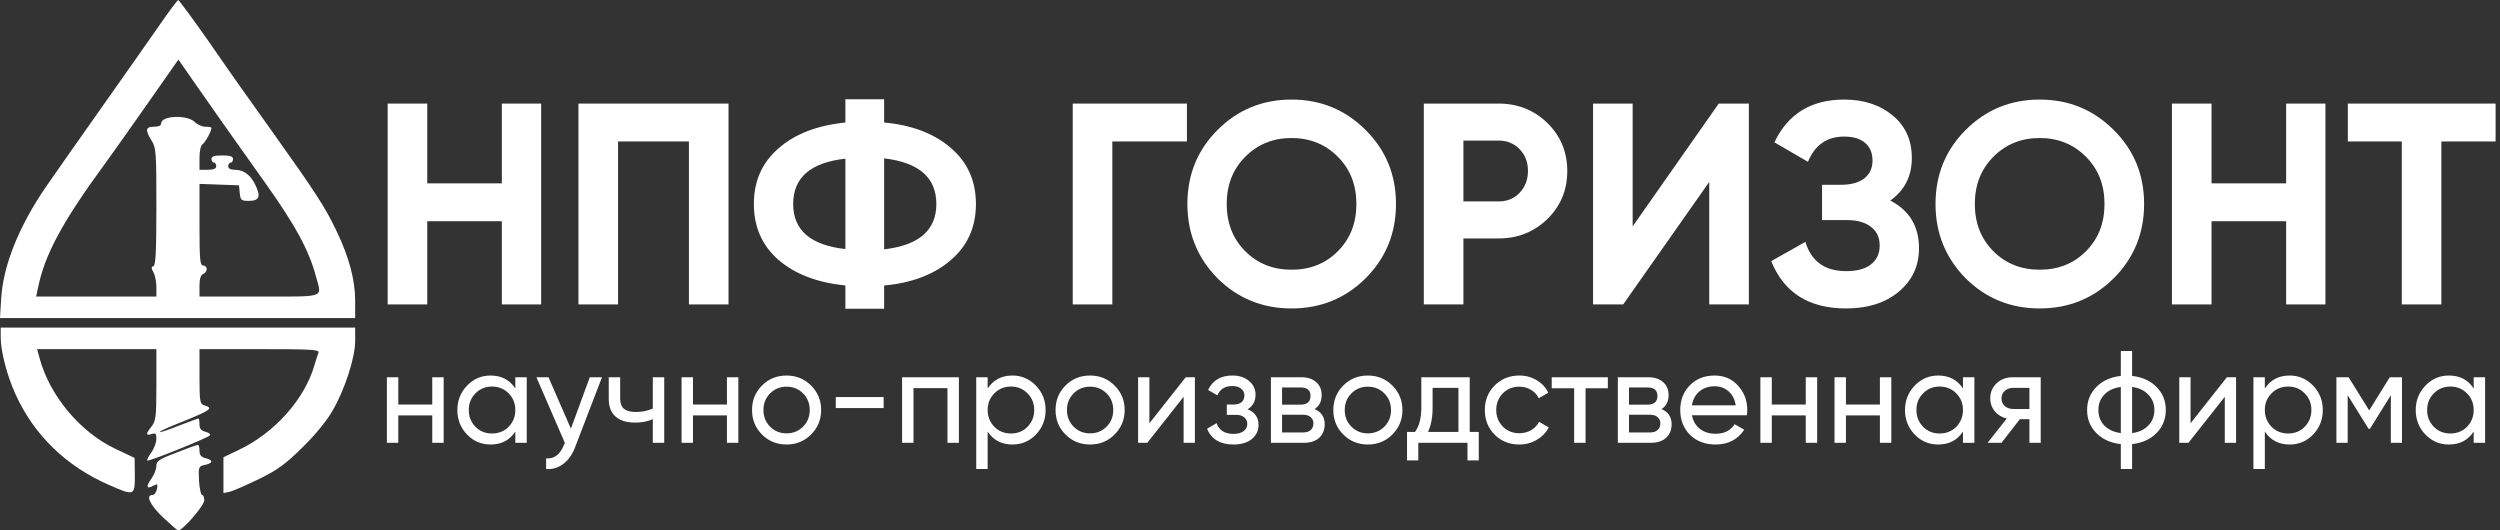
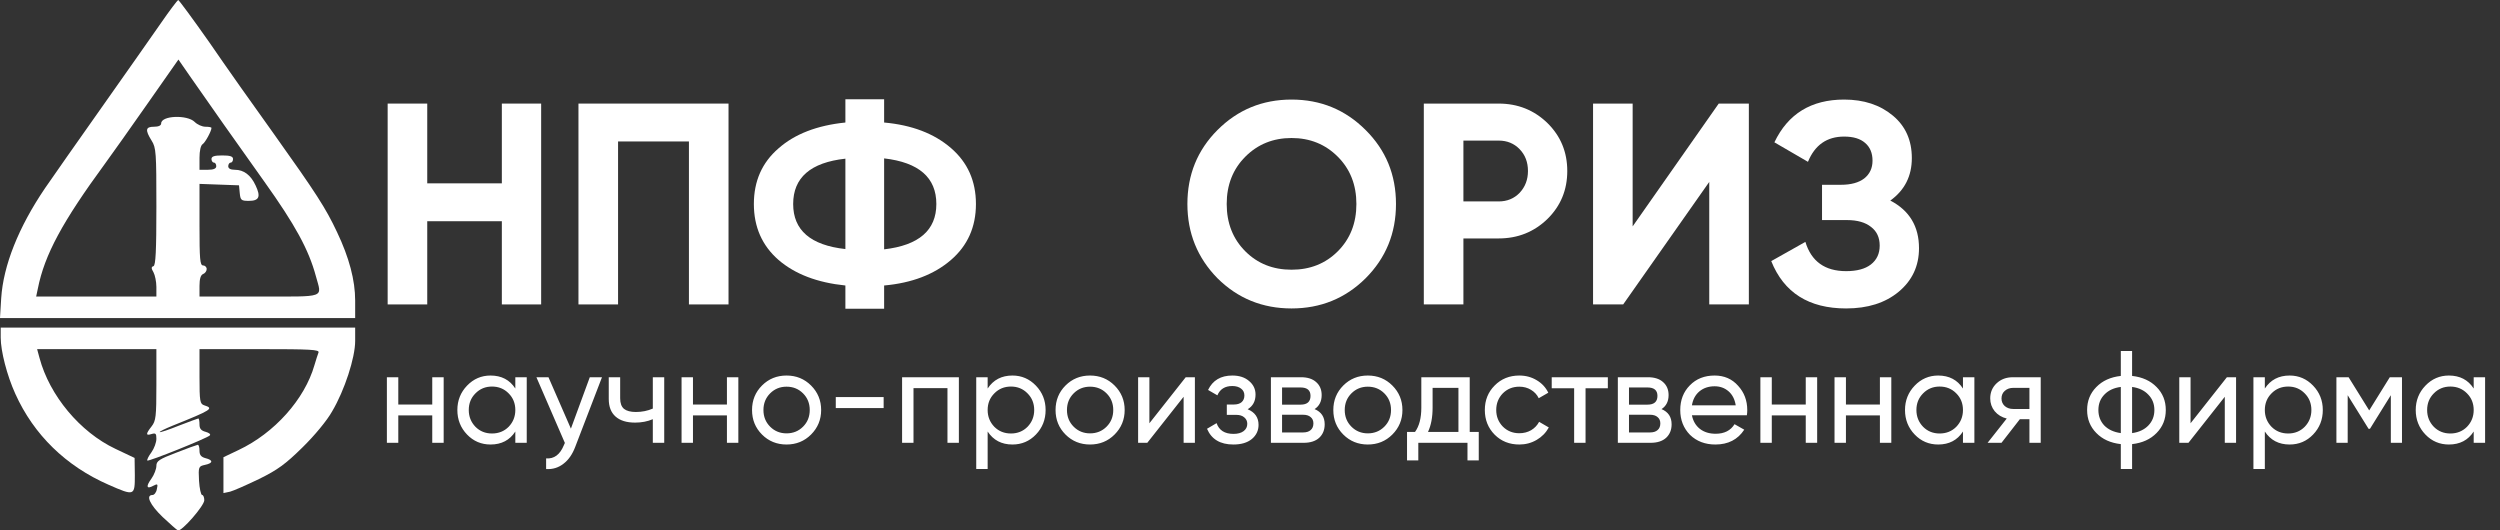
<svg xmlns="http://www.w3.org/2000/svg" width="542" height="115" viewBox="0 0 542 115" fill="none">
  <rect x="0" y="0" width="542" height="115" fill="#333333" stroke="none" />
-   <path d="M509.009 22.457H541.044V30.668H529.288V66H520.704V30.668H509.009V22.457Z" fill="white" />
-   <path d="M495.633 39.75V22.457H504.155V66H495.633V47.961H479.46V66H470.876V22.457H479.46V39.75H495.633Z" fill="white" />
-   <path d="M458.249 60.339C453.853 64.694 448.503 66.871 442.2 66.871C435.897 66.871 430.547 64.694 426.151 60.339C421.797 55.902 419.62 50.532 419.62 44.228C419.62 37.884 421.797 32.534 426.151 28.18C430.547 23.784 435.897 21.586 442.2 21.586C448.503 21.586 453.853 23.784 458.249 28.18C462.644 32.534 464.842 37.884 464.842 44.228C464.842 50.573 462.644 55.944 458.249 60.339ZM432.185 54.492C434.839 57.146 438.177 58.473 442.2 58.473C446.223 58.473 449.561 57.146 452.215 54.492C454.91 51.797 456.258 48.376 456.258 44.228C456.258 40.082 454.91 36.66 452.215 33.965C449.519 31.269 446.181 29.922 442.2 29.922C438.219 29.922 434.881 31.269 432.185 33.965C429.49 36.66 428.142 40.082 428.142 44.228C428.142 48.376 429.49 51.797 432.185 54.492Z" fill="white" />
  <path d="M409.82 43.482C413.967 45.639 416.04 49.081 416.04 53.808C416.04 57.665 414.568 60.816 411.624 63.263C408.721 65.668 404.927 66.871 400.24 66.871C392.154 66.871 386.742 63.45 384.005 56.607L391.407 52.44C392.693 56.669 395.637 58.784 400.24 58.784C402.563 58.784 404.346 58.307 405.59 57.354C406.876 56.358 407.518 54.99 407.518 53.248C407.518 51.506 406.896 50.159 405.652 49.205C404.408 48.21 402.666 47.712 400.427 47.712H395.015V40.061H399.121C401.277 40.061 402.957 39.605 404.159 38.692C405.362 37.739 405.963 36.453 405.963 34.836C405.963 33.177 405.424 31.891 404.346 30.979C403.309 30.067 401.796 29.61 399.805 29.61C396.073 29.61 393.46 31.435 391.967 35.084L384.689 30.855C387.634 24.676 392.672 21.586 399.805 21.586C404.076 21.586 407.601 22.747 410.38 25.07C413.117 27.35 414.485 30.419 414.485 34.276C414.485 38.174 412.93 41.243 409.82 43.482Z" fill="white" />
  <path d="M379.151 66H370.566V39.439L351.905 66H345.374V22.457H353.958V49.08L372.619 22.457H379.151V66Z" fill="white" />
  <path d="M308.683 22.457H324.918C329.065 22.457 332.59 23.867 335.493 26.687C338.355 29.507 339.785 32.969 339.785 37.075C339.785 41.181 338.355 44.643 335.493 47.463C332.59 50.283 329.065 51.693 324.918 51.693H317.267V66H308.683V22.457ZM317.267 43.669H324.918C326.743 43.669 328.257 43.047 329.459 41.803C330.662 40.517 331.263 38.941 331.263 37.075C331.263 35.167 330.662 33.592 329.459 32.347C328.257 31.103 326.743 30.481 324.918 30.481H317.267V43.669Z" fill="white" />
  <path d="M296.056 60.339C291.66 64.694 286.311 66.871 280.007 66.871C273.704 66.871 268.354 64.694 263.959 60.339C259.604 55.902 257.427 50.532 257.427 44.228C257.427 37.884 259.604 32.534 263.959 28.18C268.354 23.784 273.704 21.586 280.007 21.586C286.311 21.586 291.66 23.784 296.056 28.18C300.452 32.534 302.65 37.884 302.65 44.228C302.65 50.573 300.452 55.944 296.056 60.339ZM269.993 54.492C272.647 57.146 275.985 58.473 280.007 58.473C284.03 58.473 287.368 57.146 290.022 54.492C292.718 51.797 294.066 48.376 294.066 44.228C294.066 40.082 292.718 36.66 290.022 33.965C287.327 31.269 283.988 29.922 280.007 29.922C276.026 29.922 272.688 31.269 269.993 33.965C267.297 36.66 265.949 40.082 265.949 44.228C265.949 48.376 267.297 51.797 269.993 54.492Z" fill="white" />
-   <path d="M232.568 22.457H257.325V30.668H241.152V66H232.568V22.457Z" fill="white" />
  <path d="M191.679 61.895V66.933H183.281V61.895C177.185 61.273 172.354 59.427 168.788 56.358C165.221 53.248 163.438 49.205 163.438 44.228C163.438 39.252 165.221 35.23 168.788 32.161C172.313 29.051 177.144 27.185 183.281 26.562V21.524H191.679V26.562C197.692 27.102 202.523 28.947 206.173 32.099C209.78 35.209 211.584 39.252 211.584 44.228C211.584 49.205 209.78 53.248 206.173 56.358C202.523 59.51 197.692 61.355 191.679 61.895ZM191.679 34.338V54.057C199.226 53.186 203 49.91 203 44.228C203 38.506 199.226 35.209 191.679 34.338ZM171.96 44.228C171.96 49.91 175.734 53.165 183.281 53.995V34.4C175.734 35.23 171.96 38.506 171.96 44.228Z" fill="white" />
  <path d="M125.411 22.457H157.944V66H149.36V30.668H133.996V66H125.411V22.457Z" fill="white" />
  <path d="M108.8 39.75V22.457H117.322V66H108.8V47.961H92.627V66H84.043V22.457H92.627V39.75H108.8Z" fill="white" />
  <path d="M93.713 87.698V81.785H96.187V96H93.713V90.058H86.35V96H83.876V81.785H86.35V87.698H93.713ZM111.722 84.23V81.785H114.196V96H111.722V93.555C110.509 95.431 108.718 96.37 106.349 96.37C104.34 96.37 102.643 95.649 101.26 94.209C99.857 92.749 99.156 90.977 99.156 88.892C99.156 86.826 99.857 85.064 101.26 83.604C102.662 82.145 104.359 81.415 106.349 81.415C108.718 81.415 110.509 82.353 111.722 84.23ZM106.662 93.981C108.102 93.981 109.306 93.498 110.272 92.531C111.239 91.527 111.722 90.314 111.722 88.892C111.722 87.452 111.239 86.248 110.272 85.282C109.306 84.296 108.102 83.803 106.662 83.803C105.24 83.803 104.046 84.296 103.079 85.282C102.113 86.248 101.629 87.452 101.629 88.892C101.629 90.314 102.113 91.527 103.079 92.531C104.046 93.498 105.24 93.981 106.662 93.981ZM123.772 92.93L127.866 81.785H130.51L124.71 96.881C124.103 98.492 123.25 99.715 122.151 100.549C121.052 101.402 119.801 101.781 118.398 101.686V99.383C120.123 99.516 121.402 98.568 122.236 96.54L122.464 96.028L116.294 81.785H118.91L123.772 92.93ZM141.531 88.58V81.785H144.004V96H141.531V90.882C140.375 91.375 139.095 91.622 137.693 91.622C135.854 91.622 134.442 91.186 133.457 90.314C132.471 89.442 131.978 88.172 131.978 86.504V81.785H134.452V86.362C134.452 87.404 134.726 88.163 135.276 88.636C135.845 89.091 136.707 89.319 137.863 89.319C139.171 89.319 140.394 89.072 141.531 88.58ZM157.599 87.698V81.785H160.073V96H157.599V90.058H150.236V96H147.762V81.785H150.236V87.698H157.599ZM175.836 94.209C174.395 95.649 172.623 96.37 170.519 96.37C168.415 96.37 166.643 95.649 165.203 94.209C163.762 92.768 163.042 90.996 163.042 88.892C163.042 86.788 163.762 85.016 165.203 83.576C166.643 82.135 168.415 81.415 170.519 81.415C172.623 81.415 174.395 82.135 175.836 83.576C177.295 85.035 178.025 86.807 178.025 88.892C178.025 90.977 177.295 92.749 175.836 94.209ZM170.519 93.953C171.941 93.953 173.135 93.47 174.101 92.503C175.068 91.536 175.551 90.333 175.551 88.892C175.551 87.452 175.068 86.248 174.101 85.282C173.135 84.315 171.941 83.832 170.519 83.832C169.117 83.832 167.932 84.315 166.965 85.282C165.999 86.248 165.515 87.452 165.515 88.892C165.515 90.333 165.999 91.536 166.965 92.503C167.932 93.47 169.117 93.953 170.519 93.953ZM191.574 88.466H181.197V86.078H191.574V88.466ZM195.573 81.785H207.883V96H205.41V84.144H198.046V96H195.573V81.785ZM219.495 81.415C221.485 81.415 223.182 82.145 224.584 83.604C225.987 85.064 226.688 86.826 226.688 88.892C226.688 90.977 225.987 92.749 224.584 94.209C223.201 95.649 221.504 96.37 219.495 96.37C217.145 96.37 215.354 95.431 214.122 93.555V101.686H211.648V81.785H214.122V84.23C215.354 82.353 217.145 81.415 219.495 81.415ZM219.182 93.981C220.604 93.981 221.798 93.498 222.765 92.531C223.731 91.527 224.215 90.314 224.215 88.892C224.215 87.452 223.731 86.248 222.765 85.282C221.798 84.296 220.604 83.803 219.182 83.803C217.742 83.803 216.538 84.296 215.572 85.282C214.605 86.248 214.122 87.452 214.122 88.892C214.122 90.314 214.605 91.527 215.572 92.531C216.538 93.498 217.742 93.981 219.182 93.981ZM241.637 94.209C240.197 95.649 238.425 96.37 236.321 96.37C234.217 96.37 232.445 95.649 231.004 94.209C229.564 92.768 228.844 90.996 228.844 88.892C228.844 86.788 229.564 85.016 231.004 83.576C232.445 82.135 234.217 81.415 236.321 81.415C238.425 81.415 240.197 82.135 241.637 83.576C243.097 85.035 243.827 86.807 243.827 88.892C243.827 90.977 243.097 92.749 241.637 94.209ZM236.321 93.953C237.742 93.953 238.937 93.47 239.903 92.503C240.87 91.536 241.353 90.333 241.353 88.892C241.353 87.452 240.87 86.248 239.903 85.282C238.937 84.315 237.742 83.832 236.321 83.832C234.918 83.832 233.734 84.315 232.767 85.282C231.8 86.248 231.317 87.452 231.317 88.892C231.317 90.333 231.8 91.536 232.767 92.503C233.734 93.47 234.918 93.953 236.321 93.953ZM249.188 91.764L257.063 81.785H259.053V96H256.608V86.021L248.733 96H246.743V81.785H249.188V91.764ZM270.494 88.722C272.068 89.385 272.854 90.513 272.854 92.105C272.854 93.337 272.371 94.361 271.404 95.175C270.438 95.972 269.101 96.37 267.395 96.37C264.552 96.37 262.648 95.232 261.681 92.958L263.756 91.735C264.287 93.29 265.51 94.067 267.424 94.067C268.353 94.067 269.082 93.868 269.613 93.47C270.144 93.072 270.409 92.541 270.409 91.877C270.409 91.309 270.191 90.845 269.755 90.484C269.338 90.124 268.77 89.944 268.049 89.944H265.974V87.698H267.509C268.229 87.698 268.789 87.528 269.187 87.186C269.585 86.826 269.784 86.343 269.784 85.737C269.784 85.111 269.547 84.618 269.073 84.258C268.599 83.879 267.964 83.689 267.168 83.689C265.576 83.689 264.496 84.362 263.927 85.708L261.908 84.542C262.913 82.457 264.666 81.415 267.168 81.415C268.684 81.415 269.897 81.813 270.807 82.609C271.736 83.386 272.2 84.362 272.2 85.537C272.2 86.978 271.632 88.039 270.494 88.722ZM285.002 88.693C286.461 89.3 287.191 90.399 287.191 91.991C287.191 93.204 286.793 94.18 285.997 94.92C285.201 95.64 284.082 96 282.642 96H275.534V81.785H282.073C283.476 81.785 284.566 82.135 285.343 82.837C286.139 83.538 286.537 84.476 286.537 85.651C286.537 87.016 286.025 88.03 285.002 88.693ZM281.96 84.002H277.951V87.727H281.96C283.4 87.727 284.12 87.092 284.12 85.822C284.12 84.609 283.4 84.002 281.96 84.002ZM277.951 93.754H282.5C283.22 93.754 283.77 93.583 284.149 93.242C284.547 92.901 284.746 92.418 284.746 91.792C284.746 91.205 284.547 90.75 284.149 90.428C283.77 90.086 283.22 89.916 282.5 89.916H277.951V93.754ZM301.858 94.209C300.418 95.649 298.646 96.37 296.542 96.37C294.438 96.37 292.666 95.649 291.225 94.209C289.785 92.768 289.065 90.996 289.065 88.892C289.065 86.788 289.785 85.016 291.225 83.576C292.666 82.135 294.438 81.415 296.542 81.415C298.646 81.415 300.418 82.135 301.858 83.576C303.318 85.035 304.048 86.807 304.048 88.892C304.048 90.977 303.318 92.749 301.858 94.209ZM296.542 93.953C297.963 93.953 299.158 93.47 300.124 92.503C301.091 91.536 301.574 90.333 301.574 88.892C301.574 87.452 301.091 86.248 300.124 85.282C299.158 84.315 297.963 83.832 296.542 83.832C295.139 83.832 293.955 84.315 292.988 85.282C292.021 86.248 291.538 87.452 291.538 88.892C291.538 90.333 292.021 91.536 292.988 92.503C293.955 93.47 295.139 93.953 296.542 93.953ZM318.634 81.785V93.64H320.595V99.81H318.15V96H307.489V99.81H305.044V93.64H306.778C307.688 92.389 308.143 90.636 308.143 88.381V81.785H318.634ZM309.593 93.64H316.188V84.088H310.588V88.381C310.588 90.466 310.256 92.219 309.593 93.64ZM329.387 96.37C327.245 96.37 325.464 95.659 324.042 94.237C322.621 92.797 321.91 91.015 321.91 88.892C321.91 86.769 322.621 84.997 324.042 83.576C325.464 82.135 327.245 81.415 329.387 81.415C330.79 81.415 332.05 81.756 333.169 82.439C334.287 83.102 335.121 84.002 335.67 85.139L333.595 86.334C333.235 85.575 332.676 84.969 331.918 84.514C331.178 84.059 330.335 83.832 329.387 83.832C327.966 83.832 326.772 84.315 325.805 85.282C324.857 86.267 324.383 87.471 324.383 88.892C324.383 90.295 324.857 91.489 325.805 92.475C326.772 93.441 327.966 93.925 329.387 93.925C330.335 93.925 331.188 93.707 331.946 93.271C332.704 92.816 333.282 92.209 333.68 91.451L335.784 92.674C335.159 93.811 334.277 94.711 333.14 95.374C332.003 96.038 330.752 96.37 329.387 96.37ZM336.412 81.785H348.58V84.173H343.747V96H341.274V84.173H336.412V81.785ZM360.216 88.693C361.675 89.3 362.405 90.399 362.405 91.991C362.405 93.204 362.007 94.18 361.211 94.92C360.415 95.64 359.296 96 357.856 96H350.748V81.785H357.287C358.69 81.785 359.78 82.135 360.557 82.837C361.353 83.538 361.751 84.476 361.751 85.651C361.751 87.016 361.239 88.03 360.216 88.693ZM357.173 84.002H353.165V87.727H357.173C358.614 87.727 359.334 87.092 359.334 85.822C359.334 84.609 358.614 84.002 357.173 84.002ZM353.165 93.754H357.714C358.434 93.754 358.984 93.583 359.363 93.242C359.761 92.901 359.96 92.418 359.96 91.792C359.96 91.205 359.761 90.75 359.363 90.428C358.984 90.086 358.434 89.916 357.714 89.916H353.165V93.754ZM378.721 90.029H366.809C367.055 91.281 367.633 92.266 368.543 92.986C369.453 93.688 370.59 94.038 371.955 94.038C373.831 94.038 375.196 93.347 376.049 91.963L378.153 93.157C376.75 95.299 374.665 96.37 371.898 96.37C369.661 96.37 367.823 95.668 366.382 94.266C364.98 92.825 364.278 91.034 364.278 88.892C364.278 86.732 364.97 84.95 366.354 83.547C367.738 82.126 369.529 81.415 371.727 81.415C373.812 81.415 375.509 82.154 376.816 83.633C378.143 85.073 378.807 86.836 378.807 88.921C378.807 89.281 378.778 89.65 378.721 90.029ZM371.727 83.746C370.42 83.746 369.32 84.116 368.429 84.855C367.557 85.594 367.017 86.599 366.809 87.869H376.305C376.096 86.561 375.575 85.547 374.741 84.827C373.907 84.106 372.902 83.746 371.727 83.746ZM391.487 87.698V81.785H393.96V96H391.487V90.058H384.123V96H381.65V81.785H384.123V87.698H391.487ZM407.563 87.698V81.785H410.036V96H407.563V90.058H400.199V96H397.725V81.785H400.199V87.698H407.563ZM425.571 84.23V81.785H428.045V96H425.571V93.555C424.358 95.431 422.567 96.37 420.198 96.37C418.189 96.37 416.493 95.649 415.109 94.209C413.706 92.749 413.005 90.977 413.005 88.892C413.005 86.826 413.706 85.064 415.109 83.604C416.511 82.145 418.208 81.415 420.198 81.415C422.567 81.415 424.358 82.353 425.571 84.23ZM420.511 93.981C421.951 93.981 423.155 93.498 424.121 92.531C425.088 91.527 425.571 90.314 425.571 88.892C425.571 87.452 425.088 86.248 424.121 85.282C423.155 84.296 421.951 83.803 420.511 83.803C419.089 83.803 417.895 84.296 416.928 85.282C415.962 86.248 415.478 87.452 415.478 88.892C415.478 90.314 415.962 91.527 416.928 92.531C417.895 93.498 419.089 93.981 420.511 93.981ZM436.37 81.785H442.426V96H439.98V90.882H437.905L433.925 96H430.911L435.062 90.74C433.982 90.475 433.11 89.944 432.446 89.148C431.802 88.352 431.48 87.423 431.48 86.362C431.48 85.054 431.944 83.964 432.873 83.092C433.802 82.221 434.967 81.785 436.37 81.785ZM436.455 88.665H439.98V84.088H436.455C435.735 84.088 435.128 84.305 434.635 84.741C434.162 85.158 433.925 85.708 433.925 86.39C433.925 87.054 434.162 87.603 434.635 88.039C435.128 88.456 435.735 88.665 436.455 88.665ZM462.238 96.284V101.686H459.793V96.284C457.575 96.038 455.803 95.232 454.476 93.868C453.149 92.522 452.486 90.864 452.486 88.892C452.486 86.921 453.149 85.263 454.476 83.917C455.803 82.552 457.575 81.747 459.793 81.5V76.099H462.238V81.5C464.455 81.747 466.228 82.552 467.554 83.917C468.881 85.263 469.544 86.921 469.544 88.892C469.544 90.864 468.881 92.522 467.554 93.868C466.228 95.232 464.455 96.038 462.238 96.284ZM454.931 88.892C454.931 90.219 455.358 91.337 456.21 92.247C457.082 93.138 458.276 93.688 459.793 93.896V83.888C458.295 84.078 457.111 84.628 456.239 85.537C455.367 86.428 454.931 87.547 454.931 88.892ZM462.238 83.888V93.896C463.735 93.688 464.91 93.138 465.763 92.247C466.635 91.337 467.071 90.219 467.071 88.892C467.071 87.566 466.635 86.457 465.763 85.566C464.91 84.656 463.735 84.097 462.238 83.888ZM474.912 91.764L482.788 81.785H484.778V96H482.333V86.021L474.457 96H472.467V81.785H474.912V91.764ZM496.39 81.415C498.38 81.415 500.076 82.145 501.479 83.604C502.881 85.064 503.583 86.826 503.583 88.892C503.583 90.977 502.881 92.749 501.479 94.209C500.095 95.649 498.399 96.37 496.39 96.37C494.04 96.37 492.248 95.431 491.016 93.555V101.686H488.543V81.785H491.016V84.23C492.248 82.353 494.04 81.415 496.39 81.415ZM496.077 93.981C497.499 93.981 498.693 93.498 499.659 92.531C500.626 91.527 501.109 90.314 501.109 88.892C501.109 87.452 500.626 86.248 499.659 85.282C498.693 84.296 497.499 83.803 496.077 83.803C494.637 83.803 493.433 84.296 492.466 85.282C491.5 86.248 491.016 87.452 491.016 88.892C491.016 90.314 491.5 91.527 492.466 92.531C493.433 93.498 494.637 93.981 496.077 93.981ZM518.106 81.785H520.75V96H518.333V85.68L513.813 92.958H513.5L508.979 85.68V96H506.534V81.785H509.178L513.642 88.978L518.106 81.785ZM536.296 84.23V81.785H538.769V96H536.296V93.555C535.083 95.431 533.292 96.37 530.923 96.37C528.913 96.37 527.217 95.649 525.833 94.209C524.431 92.749 523.73 90.977 523.73 88.892C523.73 86.826 524.431 85.064 525.833 83.604C527.236 82.145 528.932 81.415 530.923 81.415C533.292 81.415 535.083 82.353 536.296 84.23ZM531.235 93.981C532.676 93.981 533.879 93.498 534.846 92.531C535.813 91.527 536.296 90.314 536.296 88.892C536.296 87.452 535.813 86.248 534.846 85.282C533.879 84.296 532.676 83.803 531.235 83.803C529.814 83.803 528.62 84.296 527.653 85.282C526.686 86.248 526.203 87.452 526.203 88.892C526.203 90.314 526.686 91.527 527.653 92.531C528.62 93.498 529.814 93.981 531.235 93.981Z" fill="white" />
  <path d="M34.84 5.081C32.918 7.828 27.155 16.071 22.015 23.329C16.875 30.587 11.371 38.468 9.761 40.8C3.998 49.303 0.727 57.546 0.26 64.648L0 68.951H77V65.167C77 60.76 75.702 55.835 73.054 50.288C70.614 45.103 68.537 41.889 59.45 29.136C55.193 23.226 48.858 14.257 45.38 9.176C41.849 4.147 38.786 0 38.63 0C38.474 0.052 36.761 2.281 34.84 5.081ZM48.495 26.958C51.195 30.795 55.193 36.394 57.322 39.401C64.019 48.784 66.927 54.124 68.485 59.879C69.783 64.7 70.925 64.285 56.231 64.285H43.251V62.004C43.251 60.449 43.51 59.619 44.03 59.412C44.445 59.257 44.809 58.79 44.809 58.323C44.809 57.909 44.445 57.546 44.03 57.546C43.355 57.546 43.251 56.198 43.251 48.732V39.867L51.818 40.178L51.974 41.837C52.129 43.392 52.285 43.548 53.947 43.548C56.179 43.548 56.595 42.667 55.401 40.178C54.362 37.949 52.856 36.809 50.935 36.809C50.001 36.809 49.481 36.549 49.481 36.031C49.481 35.616 49.741 35.253 50.001 35.253C50.312 35.253 50.52 34.89 50.52 34.476C50.52 33.905 49.897 33.698 48.183 33.698C46.47 33.698 45.847 33.905 45.847 34.476C45.847 34.89 46.106 35.253 46.366 35.253C46.678 35.253 46.885 35.616 46.885 36.031C46.885 36.549 46.314 36.809 45.068 36.809H43.251V34.216C43.251 32.713 43.51 31.52 43.926 31.261C44.497 30.898 45.847 28.41 45.847 27.736C45.847 27.58 45.276 27.477 44.549 27.477C43.822 27.477 42.783 27.01 42.212 26.44C40.603 24.833 34.943 25.04 34.943 26.751C34.943 27.218 34.372 27.477 33.386 27.477C31.568 27.477 31.413 28.151 32.867 30.484C33.853 32.039 33.905 33.076 33.905 44.792C33.905 54.435 33.749 57.494 33.282 57.701C32.763 57.857 32.763 58.168 33.282 59.049C33.593 59.619 33.905 61.071 33.905 62.212V64.285H7.84L8.204 62.574C9.657 55.213 13.552 48.058 22.742 35.512C24.195 33.49 28.401 27.632 32.036 22.396L38.682 12.909L41.122 16.434C42.472 18.352 45.795 23.122 48.495 26.958Z" fill="white" />
  <path d="M0.156 73.202C0.156 76.105 1.506 81.393 3.323 85.385C7.321 94.251 14.278 101.042 23.521 105.086C29.18 107.574 29.232 107.522 29.232 103.012L29.18 99.279L25.026 97.309C17.342 93.68 10.748 85.748 8.567 77.609L8.048 75.691H33.905V83.415C33.905 90.31 33.801 91.244 32.867 92.436C31.569 94.095 31.569 94.51 32.867 94.095C33.749 93.836 33.905 93.991 33.905 95.132C33.905 95.909 33.438 97.206 32.815 98.087C32.191 98.916 31.828 99.694 31.932 99.85C32.191 100.109 44.86 95.028 45.483 94.406C45.743 94.147 45.328 93.836 44.601 93.628C43.614 93.369 43.251 92.954 43.251 92.021C43.251 91.295 43.147 90.725 42.991 90.725C42.887 90.725 40.966 91.451 38.786 92.28C36.605 93.162 34.736 93.784 34.632 93.68C34.528 93.576 35.774 92.954 37.436 92.28C45.951 88.859 46.418 88.548 44.289 87.874C43.355 87.563 43.251 87.096 43.251 81.601V75.691H56.283C67.394 75.691 69.264 75.794 69.056 76.416C68.9 76.831 68.485 78.076 68.173 79.164C66.044 86.578 59.502 93.888 51.714 97.568L48.443 99.124V106.9L49.897 106.589C50.676 106.382 53.479 105.137 56.179 103.841C60.177 101.871 61.891 100.627 65.577 96.998C68.173 94.458 70.925 91.14 72.016 89.17C74.715 84.608 77 77.557 77 73.928V71.025H0.156V73.202Z" fill="white" />
  <path d="M38.214 98.139C34.528 99.538 33.905 99.953 33.905 100.99C33.905 101.664 33.438 102.908 32.815 103.79C31.568 105.5 31.776 106.122 33.282 105.293C34.164 104.826 34.268 104.93 34.009 106.019C33.905 106.745 33.438 107.315 33.074 107.315C31.517 107.315 32.503 109.44 35.255 112.084C36.864 113.588 38.318 114.884 38.578 114.988C39.357 115.299 44.289 109.648 44.289 108.455C44.289 107.833 44.081 107.315 43.822 107.315C43.562 107.315 43.251 105.915 43.147 104.204C42.991 101.197 43.043 101.094 44.445 100.783C46.21 100.42 46.262 99.746 44.549 99.331C43.614 99.072 43.251 98.657 43.251 97.724C43.251 96.998 43.095 96.428 42.887 96.428C42.628 96.48 40.551 97.206 38.214 98.139Z" fill="white" />
</svg>